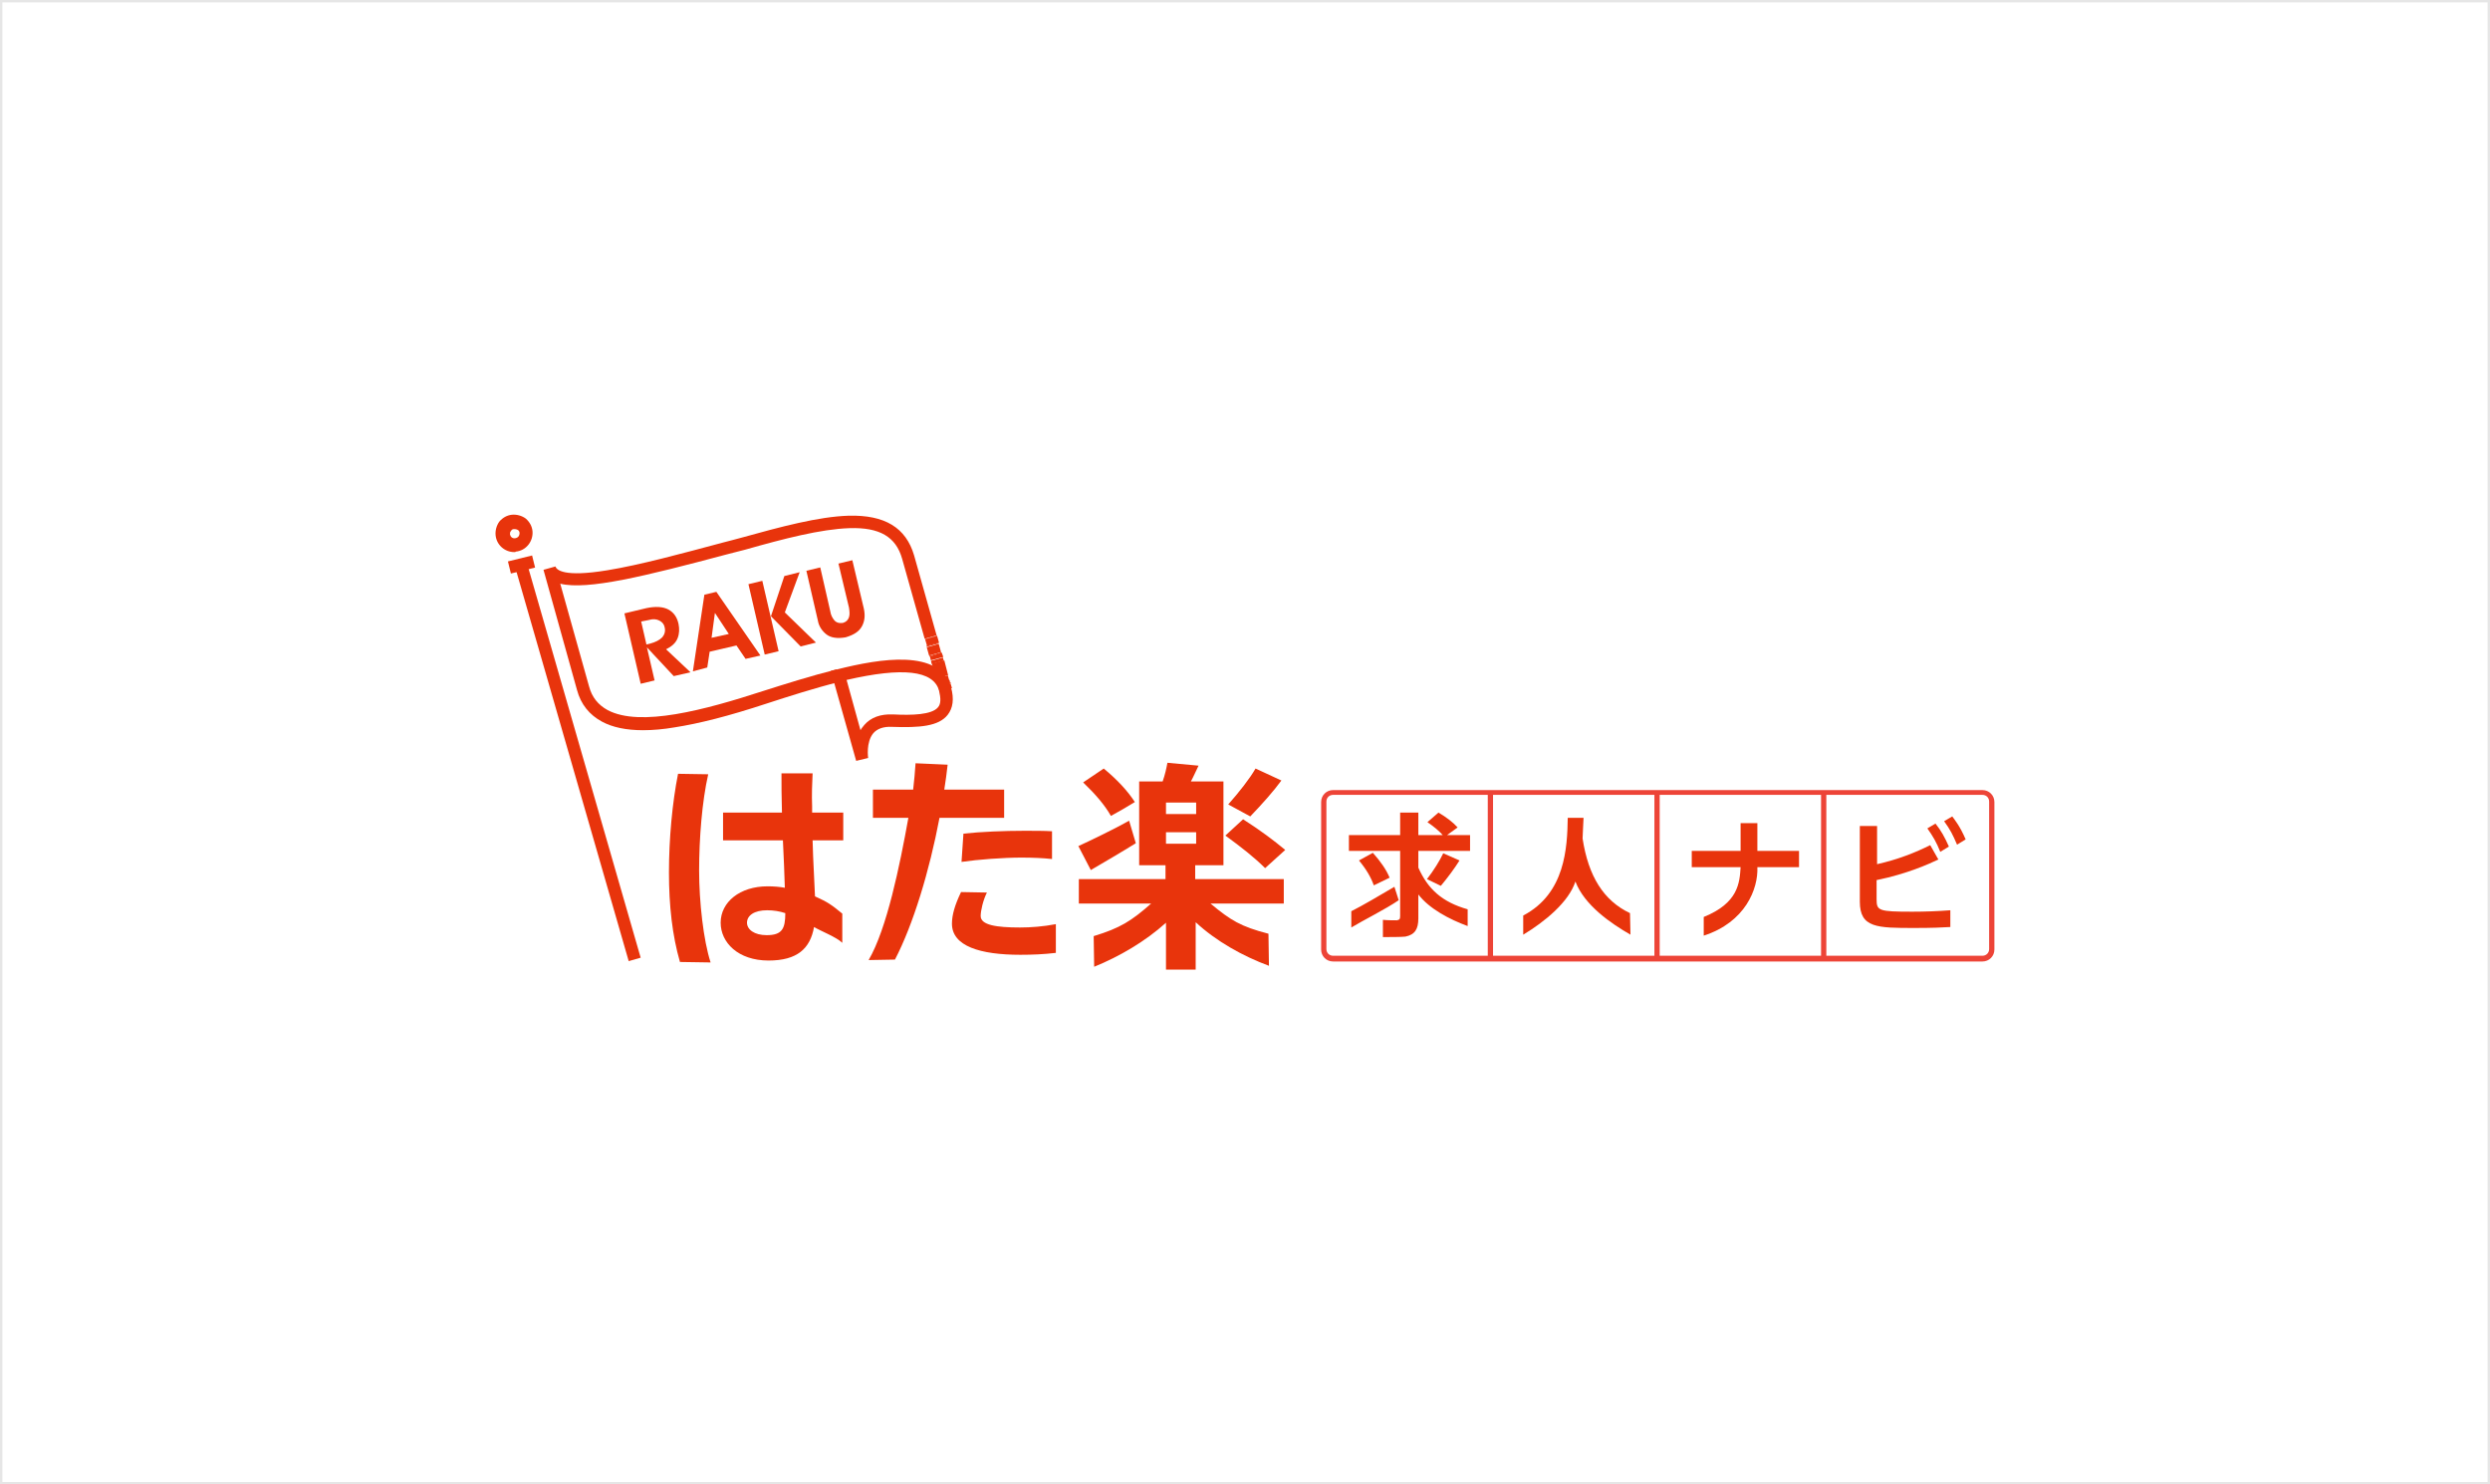
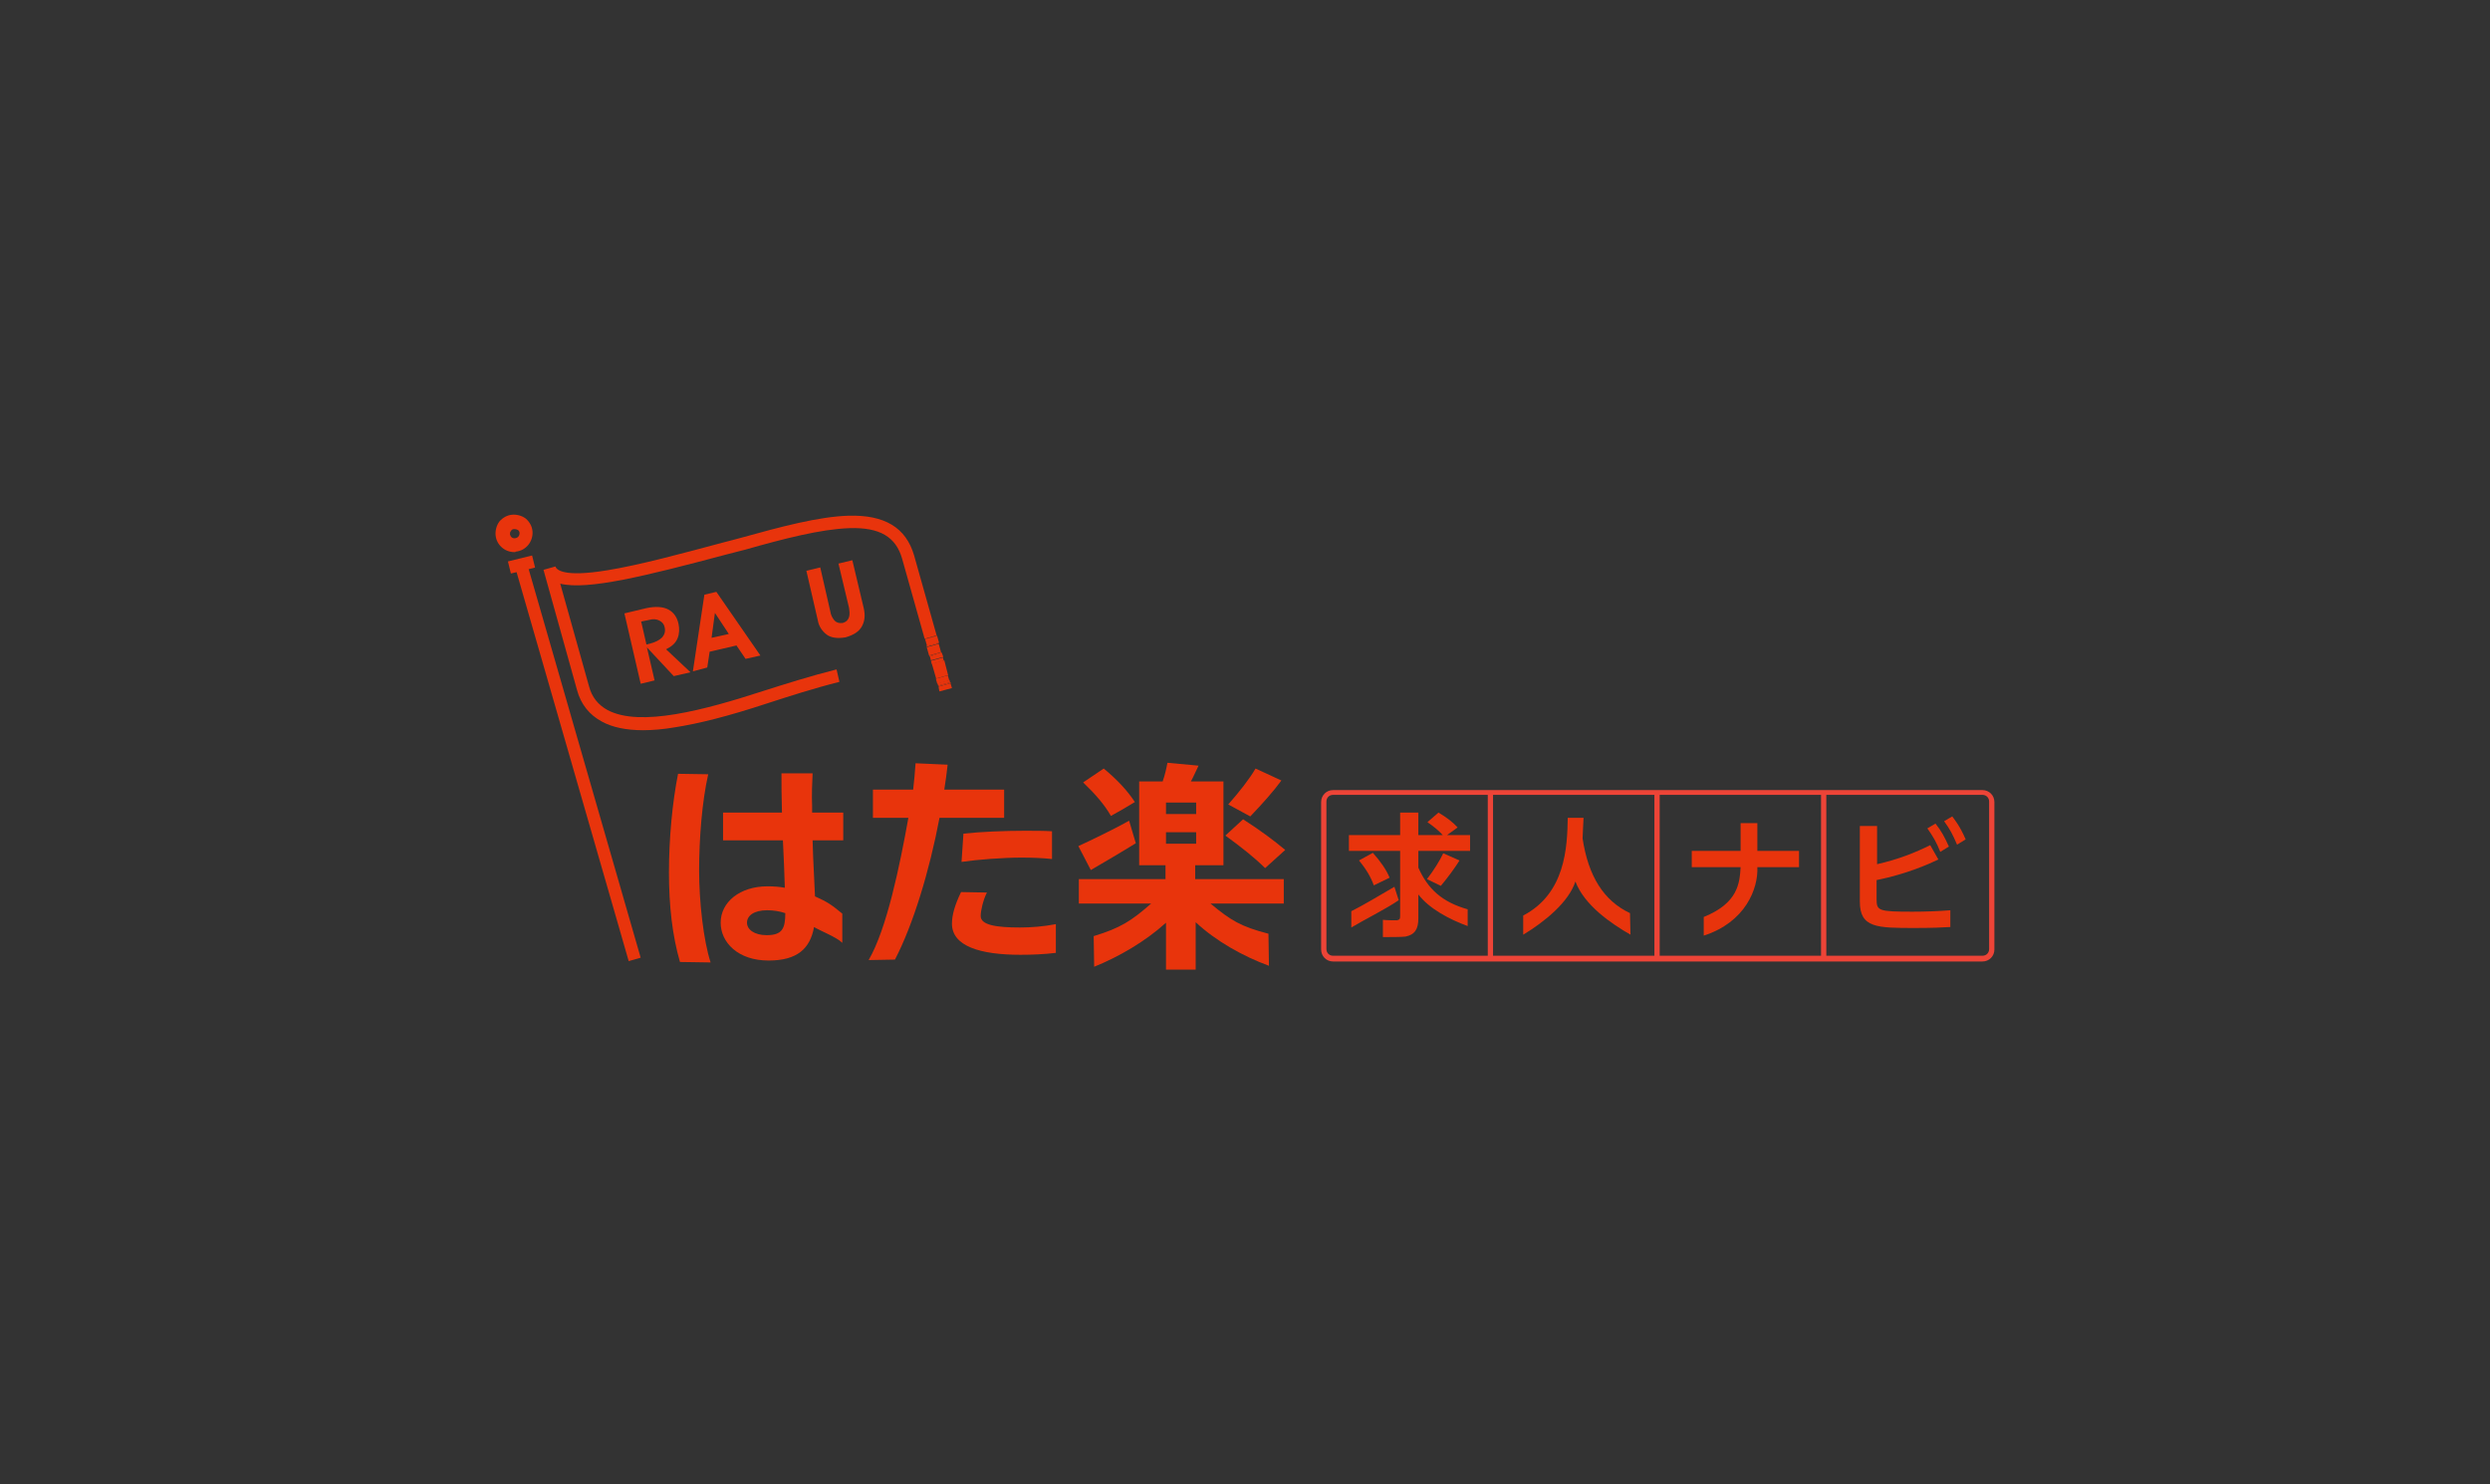
<svg xmlns="http://www.w3.org/2000/svg" version="1.1" id="_レイヤー_1" x="0px" y="0px" viewBox="0 0 520 310" style="enable-background:new 0 0 520 310;" xml:space="preserve">
  <rect x="0" y="0" width="520" height="310" fill="#333333" stroke="none" />
  <style type="text/css">
	.st0{fill:#FFFFFF;stroke:#E6E6E6;stroke-miterlimit:10;}
	.st1{fill:#E8340C;}
	.st2{fill:#ED4437;}
</style>
-   <rect y="0" class="st0" width="520" height="310" />
  <g>
    <g>
      <g>
        <rect x="106.3" y="116.6" transform="matrix(0.971 -0.239 0.239 0.971 -25.012 29.436)" class="st1" width="5.2" height="2.6" />
        <rect x="119.3" y="115.9" transform="matrix(0.961 -0.277 0.277 0.961 -39.305 39.648)" class="st1" width="2.6" height="86.1" />
        <path class="st1" d="M107.4,115.3c-2,0-3.7-1.5-3.9-3.5c-0.1-1,0.2-2.1,0.8-2.9c0.7-0.8,1.6-1.3,2.6-1.4c1-0.1,2.1,0.2,2.9,0.8     c0.8,0.7,1.3,1.6,1.4,2.6l0,0c0.2,2.1-1.3,4.1-3.5,4.3C107.7,115.3,107.5,115.3,107.4,115.3L107.4,115.3z M107.4,110.5     c0,0-0.1,0-0.1,0c-0.3,0-0.5,0.2-0.6,0.4c-0.2,0.2-0.2,0.4-0.2,0.7c0.1,0.5,0.5,0.9,1.1,0.8s0.9-0.5,0.9-1.1l0,0     c0-0.3-0.2-0.5-0.3-0.6C107.8,110.5,107.6,110.5,107.4,110.5z" />
      </g>
      <g>
        <rect x="193.5" y="134.5" transform="matrix(0.963 -0.269 0.269 0.963 -29.049 57.407)" class="st1" width="2.6" height="0.2" />
        <rect x="194.5" y="137.6" transform="matrix(0.963 -0.269 0.269 0.963 -29.912 57.828)" class="st1" width="2.6" height="0.7" />
        <rect x="195.9" y="142.9" transform="matrix(0.963 -0.27 0.27 0.963 -31.242 58.445)" class="st1" width="2.6" height="0.2" />
        <rect x="195.6" y="141.3" transform="matrix(0.963 -0.269 0.269 0.963 -30.939 58.286)" class="st1" width="2.6" height="1.1" />
-         <path class="st1" d="M178.8,158.9l-5.3-18.8l1.3-0.3c9.1-2.3,21.4-4.3,23.8,3.7l0,0c0.7,2.5,0.4,4.4-0.7,5.8     c-1.9,2.4-5.9,2.7-11.6,2.5c-1.8-0.1-3.1,0.4-3.9,1.3c-1.6,1.9-1.1,5.2-1.1,5.2L178.8,158.9L178.8,158.9z M176.8,142l2.9,10.5     c0.2-0.4,0.5-0.7,0.8-1.1c1.4-1.6,3.4-2.3,6-2.2c3.9,0.2,8.1,0.1,9.4-1.5c0.6-0.7,0.6-1.8,0.2-3.5     C194.9,140,188.5,139.3,176.8,142L176.8,142z" />
        <rect x="193.1" y="133.1" transform="matrix(0.963 -0.27 0.27 0.963 -28.712 57.417)" class="st1" width="2.6" height="0.1" />
        <rect x="194.1" y="136.5" transform="matrix(0.963 -0.269 0.269 0.963 -29.581 57.698)" class="st1" width="2.6" height="0.2" />
        <rect x="193.8" y="134.7" transform="matrix(0.963 -0.269 0.269 0.963 -29.328 57.582)" class="st1" width="2.6" height="1.8" />
        <polygon class="st1" points="193.6,134.9 193.2,133.5 195.7,132.8 195.7,132.8 196.1,134.2    " />
        <path class="st1" d="M134.3,152.5c-3.5,0-6.4-0.6-8.6-1.8c-2.6-1.4-4.4-3.6-5.2-6.6l-7-25.1l2.5-0.7c0.2,0.7,1.7,2.3,10.8,0.8     c6.8-1.1,15.6-3.5,24.2-5.8c1.3-0.3,2.6-0.7,3.8-1c8.3-2.3,16.1-4.4,22.4-4.6c7.6-0.2,12,2.5,13.7,8.3l4.7,16.7l-2.5,0.7     l-4.7-16.7c-1.3-4.6-4.7-6.6-11-6.4c-6,0.2-13.7,2.2-21.8,4.5c-1.3,0.3-2.6,0.7-3.9,1c-16.9,4.5-29,7.5-34.7,6.1l6,21.4     c0.6,2.3,1.9,3.9,3.9,5c6.8,3.6,20.2,0,32.5-4c4.4-1.4,10.1-3.2,15.3-4.5l0.6,2.6c-5.2,1.3-10.8,3.1-15.1,4.5     c-8.2,2.7-14.2,4.2-19.3,5C138.6,152.3,136.3,152.5,134.3,152.5L134.3,152.5z" />
        <polygon class="st1" points="195.9,143.2 195.9,143.2 195.8,142.7 198.3,142 198.4,142.5    " />
        <polygon class="st1" points="196.2,144.4 196.1,144 196,143.4 198.5,142.7 198.8,143.7 198.8,143.7    " />
        <polygon class="st1" points="194.4,137.9 194.4,137.9 194.2,137.1 196.7,136.3 196.7,136.4 197,137.2    " />
        <polygon class="st1" points="195.5,141.7 194.6,138.6 197.2,137.9 195.9,138.3 197.2,137.9 198,141    " />
      </g>
    </g>
    <path class="st1" d="M264.9,195l0.1,6.7c-5.4-2-11-5.1-15.3-9.1v9.9h-6.2v-9.8c-4.3,3.9-9.8,7.1-15,9.2l-0.1-6.4   c5.6-1.7,7.9-3.2,12-6.8h-15.1v-5.1h18.1v-2.9h-5.5v-17.5h4.9c0.5-1.4,0.8-2.8,1-3.9l6.5,0.6c-0.5,1-1,2.2-1.6,3.3h6.8v17.5h-5.9   v2.9h18.5v5.1h-15.3C257,192.2,259.1,193.5,264.9,195L264.9,195z M235.8,171.4l1.4,4.7c-2.9,1.8-7,4.2-9.4,5.6l-2.6-5   C227.8,175.5,232.6,173.2,235.8,171.4z M230.5,160.5c2.9,2.4,5,4.7,6.5,7c-1.6,1-3.2,1.9-5,2.9c-1.3-2.3-3.3-4.6-5.8-7L230.5,160.5   L230.5,160.5z M243.5,170h6.3v-2.4h-6.3V170z M243.5,176.2h6.3v-2.4h-6.3V176.2z M259.6,171.1c3.6,2.3,6.4,4.4,8.8,6.4l-4.2,3.8   c-2.2-2.2-5-4.4-8.3-6.8L259.6,171.1L259.6,171.1z M267.6,163c-1.6,2.2-4,4.9-6.5,7.5l-4.6-2.5c2.3-2.6,4.5-5.4,5.7-7.5L267.6,163   L267.6,163z" />
    <path class="st1" d="M147.9,161.7c-1.3,5.7-1.9,13.5-1.9,20.1c0,6.5,0.9,14.6,2.4,19.2l-6.4-0.1c-1.6-5.5-2.3-11.8-2.3-18.7   c0-7,0.7-14.6,1.9-20.6L147.9,161.7L147.9,161.7z M163.3,169.7c-0.1-3.1-0.1-6-0.1-8.2h6.5c-0.1,2-0.2,4.5-0.1,6.9l0,1.3h6.5v5.8   h-6.4c0.1,4.4,0.4,8.7,0.5,11.7c2.7,1.2,3.5,1.8,5.7,3.6v6.1c-1.2-1.2-4.6-2.5-5.9-3.3c-0.8,4.5-3.5,7-9.5,7c-6.4,0-10-3.8-10-7.9   c0-4.3,4-7.6,9.8-7.6c1.3,0,2.5,0.1,3.6,0.3c-0.1-2.8-0.2-6.3-0.4-9.9H151v-5.8L163.3,169.7L163.3,169.7z M160.2,190.1   c-2.7,0-4.2,1.1-4.2,2.6c0,1.4,1.5,2.6,4.1,2.6c3.2,0,3.9-1.3,3.9-4.6C162.8,190.3,161.5,190.1,160.2,190.1L160.2,190.1z" />
    <path class="st1" d="M190.7,164.9c0.2-1.9,0.4-3.7,0.5-5.5l6.7,0.3c-0.2,1.7-0.4,3.4-0.7,5.2h12.5v5.9h-13.5   c-2.1,11.1-5.5,22.3-9.3,29.6l-5.5,0.1c3.8-6.5,6.5-19.7,8.3-29.7h-7.4v-5.9L190.7,164.9L190.7,164.9z M206.1,186.4   c-0.8,1.6-1.3,3.8-1.3,4.9c0,1.9,3.3,2.4,8.2,2.4c2.3,0,4.9-0.2,7.5-0.7v6c-2.5,0.3-5,0.4-7.4,0.4c-8.4,0-14.3-1.8-14.3-6.5   c0-1.8,0.6-3.9,1.9-6.6L206.1,186.4L206.1,186.4z M219.7,179.4c-1.8-0.2-4-0.3-6.4-0.3c-3.8,0-9.1,0.4-12.5,0.9l0.4-5.9   c3.6-0.4,8.6-0.6,12.7-0.6c2.2,0,4.2,0,5.8,0.1L219.7,179.4L219.7,179.4z" />
    <g>
      <path class="st1" d="M136.7,142.1l-2.9,0.7l-3.4-14.7l4.6-1.1c1.9-0.4,3.5-0.3,4.6,0.3c1.1,0.6,1.8,1.6,2.1,3c0.2,1,0.2,2-0.2,3    c-0.4,1-1.2,1.7-2.4,2.3l5.1,4.8l-3.5,0.8l-5.6-6L136.7,142.1L136.7,142.1z M133.9,129.8l1.1,4.8l0.8-0.2c1.1-0.3,1.9-0.7,2.5-1.3    c0.5-0.6,0.7-1.3,0.5-2.1c-0.1-0.6-0.5-1.1-1.1-1.4s-1.3-0.4-2.3-0.1L133.9,129.8L133.9,129.8z" />
      <path class="st1" d="M144.7,140.2l2.4-16l2.5-0.6l9.2,13.3l-3.1,0.7l-1.9-2.8l-5.6,1.3l-0.5,3.3L144.7,140.2L144.7,140.2z     M148.6,133.2l3.6-0.8l-2.9-4.4L148.6,133.2L148.6,133.2z" />
-       <path class="st1" d="M162.6,136l-2.9,0.7l-3.4-14.7l2.9-0.7L162.6,136L162.6,136z M161,128.7l2.8-8.4l3.2-0.8l-3.1,8.4l6.5,6.3    l-3.2,0.8L161,128.7L161,128.7z" />
      <path class="st1" d="M170.8,129.6l-2.4-10.4l2.9-0.7l2.1,9.2c0.1,0.7,0.4,1.3,0.8,1.8c0.4,0.5,1,0.7,1.8,0.6    c0.7-0.2,1.1-0.6,1.3-1.2s0.1-1.3,0-2l-2.2-9.2l2.9-0.7l2.4,10.1c0.3,1.4,0.2,2.6-0.4,3.7s-1.7,1.8-3.4,2.3    c-1.7,0.3-3.1,0.1-4-0.6S171,130.8,170.8,129.6L170.8,129.6z" />
    </g>
    <path class="st1" d="M291.2,185.2l0.9,2.8c-2.6,1.8-7.6,4.3-9.9,5.7l0-3.4C284.6,189.1,288.3,186.9,291.2,185.2L291.2,185.2z    M306.5,189.9v3.5c-3.8-1.4-8-3.6-10.3-6.6v5c0,2.2-0.7,3.4-2.7,3.8c-0.8,0.1-3.4,0.1-4.7,0.1l0-3.6c1,0.1,2.3,0.1,2.9,0.1   c0.6-0.1,0.7-0.3,0.7-0.9v-13.6h-10.7v-3.3h10.7v-4.7h3.8v4.7h5.1c-0.8-0.9-1.9-1.8-3.2-2.7l2.3-2c1.7,1,3,2,4,3.1l-2.2,1.6h4.8   v3.3h-10.8v3.5C298.2,185.7,301.2,188.4,306.5,189.9L306.5,189.9z M286.7,178.1c1.6,1.8,2.8,3.5,3.5,5.2l-3.3,1.6   c-0.6-1.7-1.6-3.4-3.1-5.2C286.7,178.1,286.7,178.1,286.7,178.1L286.7,178.1z M304.8,179.7c-1,1.6-2.4,3.5-3.9,5.3l-2.9-1.4   c1.4-1.8,2.7-3.9,3.4-5.4L304.8,179.7L304.8,179.7z" />
    <path class="st1" d="M330.5,175.1c1.2,7.9,4.4,13,9.9,15.6l0.1,4.5c-4-2.3-9.6-6.1-11.5-11.1c-1.4,4.3-6.4,8.4-10.9,11.1l0-4   c8.8-4.6,9.2-14.2,9.3-20.4h3.3C330.6,172,330.6,173.6,330.5,175.1L330.5,175.1z" />
    <path class="st1" d="M375.7,177.7v3.4H367c0.2,4.5-2.5,11.5-11.2,14.3l0-3.9c7.2-2.9,7.5-7.1,7.7-10.4h-10.2v-3.4h10.2v-5.8h3.5   v5.8H375.7L375.7,177.7z" />
    <path class="st1" d="M391.9,180.5c4.5-1,8.2-2.5,11.2-4l1.7,3c-1.9,0.9-6.5,3-12.9,4.3v4c0,2.4,0.4,2.6,7.5,2.6   c2.6,0,5.3-0.1,7.9-0.3v3.5c-1.6,0.1-3.8,0.2-7.4,0.2c-7.9,0-11.5,0-11.5-5.5v-15.8h3.6V180.5L391.9,180.5z M404.2,172   c1.2,1.5,1.9,2.8,2.8,4.8l-1.8,1.1c-0.8-2-1.5-3.2-2.7-4.9L404.2,172L404.2,172z M407.7,170.5c0.5,0.7,1.6,2,2.8,4.8l-1.8,1.1   c-0.9-2.1-1.4-3.1-2.7-4.9L407.7,170.5z" />
    <rect x="310.7" y="165.6" class="st2" width="1.1" height="34.5" />
    <rect x="345.5" y="165.6" class="st2" width="1.1" height="34.5" />
    <rect x="380.3" y="165.6" class="st2" width="1.1" height="34.5" />
    <path class="st2" d="M414,200.8H278.4c-1.4,0-2.5-1.1-2.5-2.5v-30.8c0-1.4,1.1-2.5,2.5-2.5H414c1.4,0,2.5,1.1,2.5,2.5v30.8   C416.5,199.7,415.4,200.8,414,200.8z M278.4,166c-0.8,0-1.4,0.6-1.4,1.4v30.8c0,0.8,0.6,1.4,1.4,1.4H414c0.8,0,1.4-0.6,1.4-1.4   v-30.8c0-0.8-0.6-1.4-1.4-1.4H278.4z" />
  </g>
</svg>